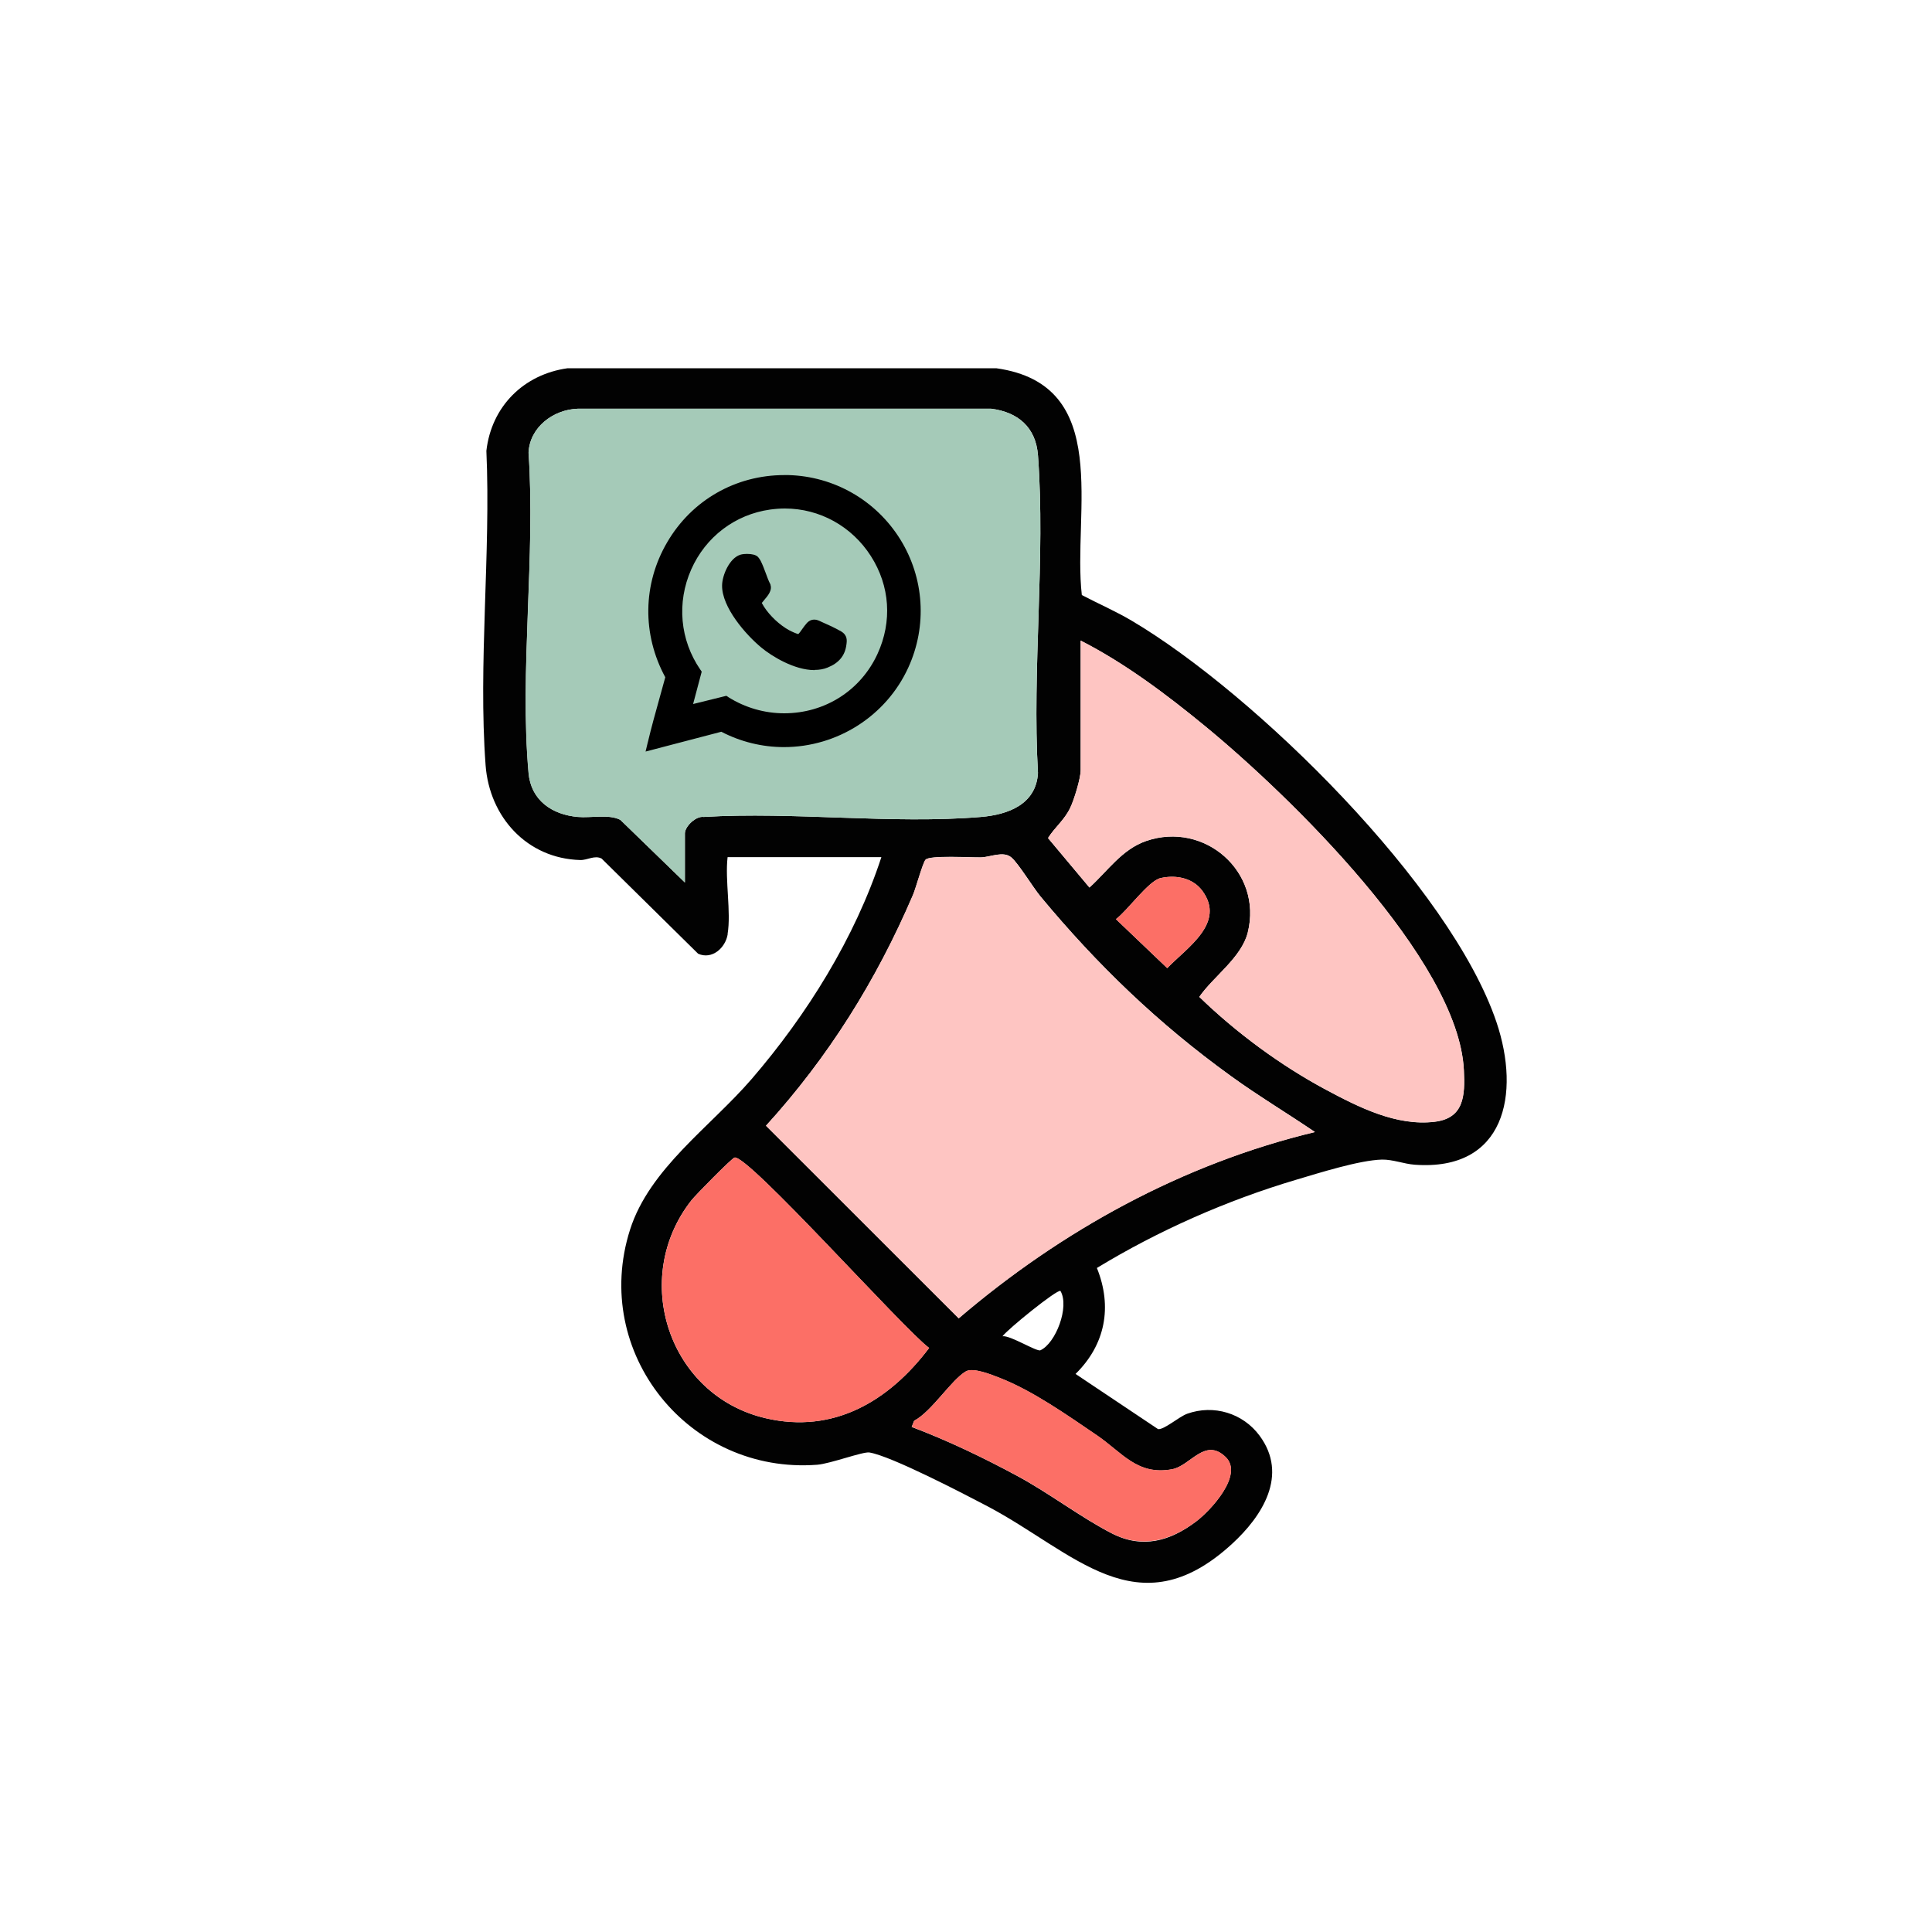
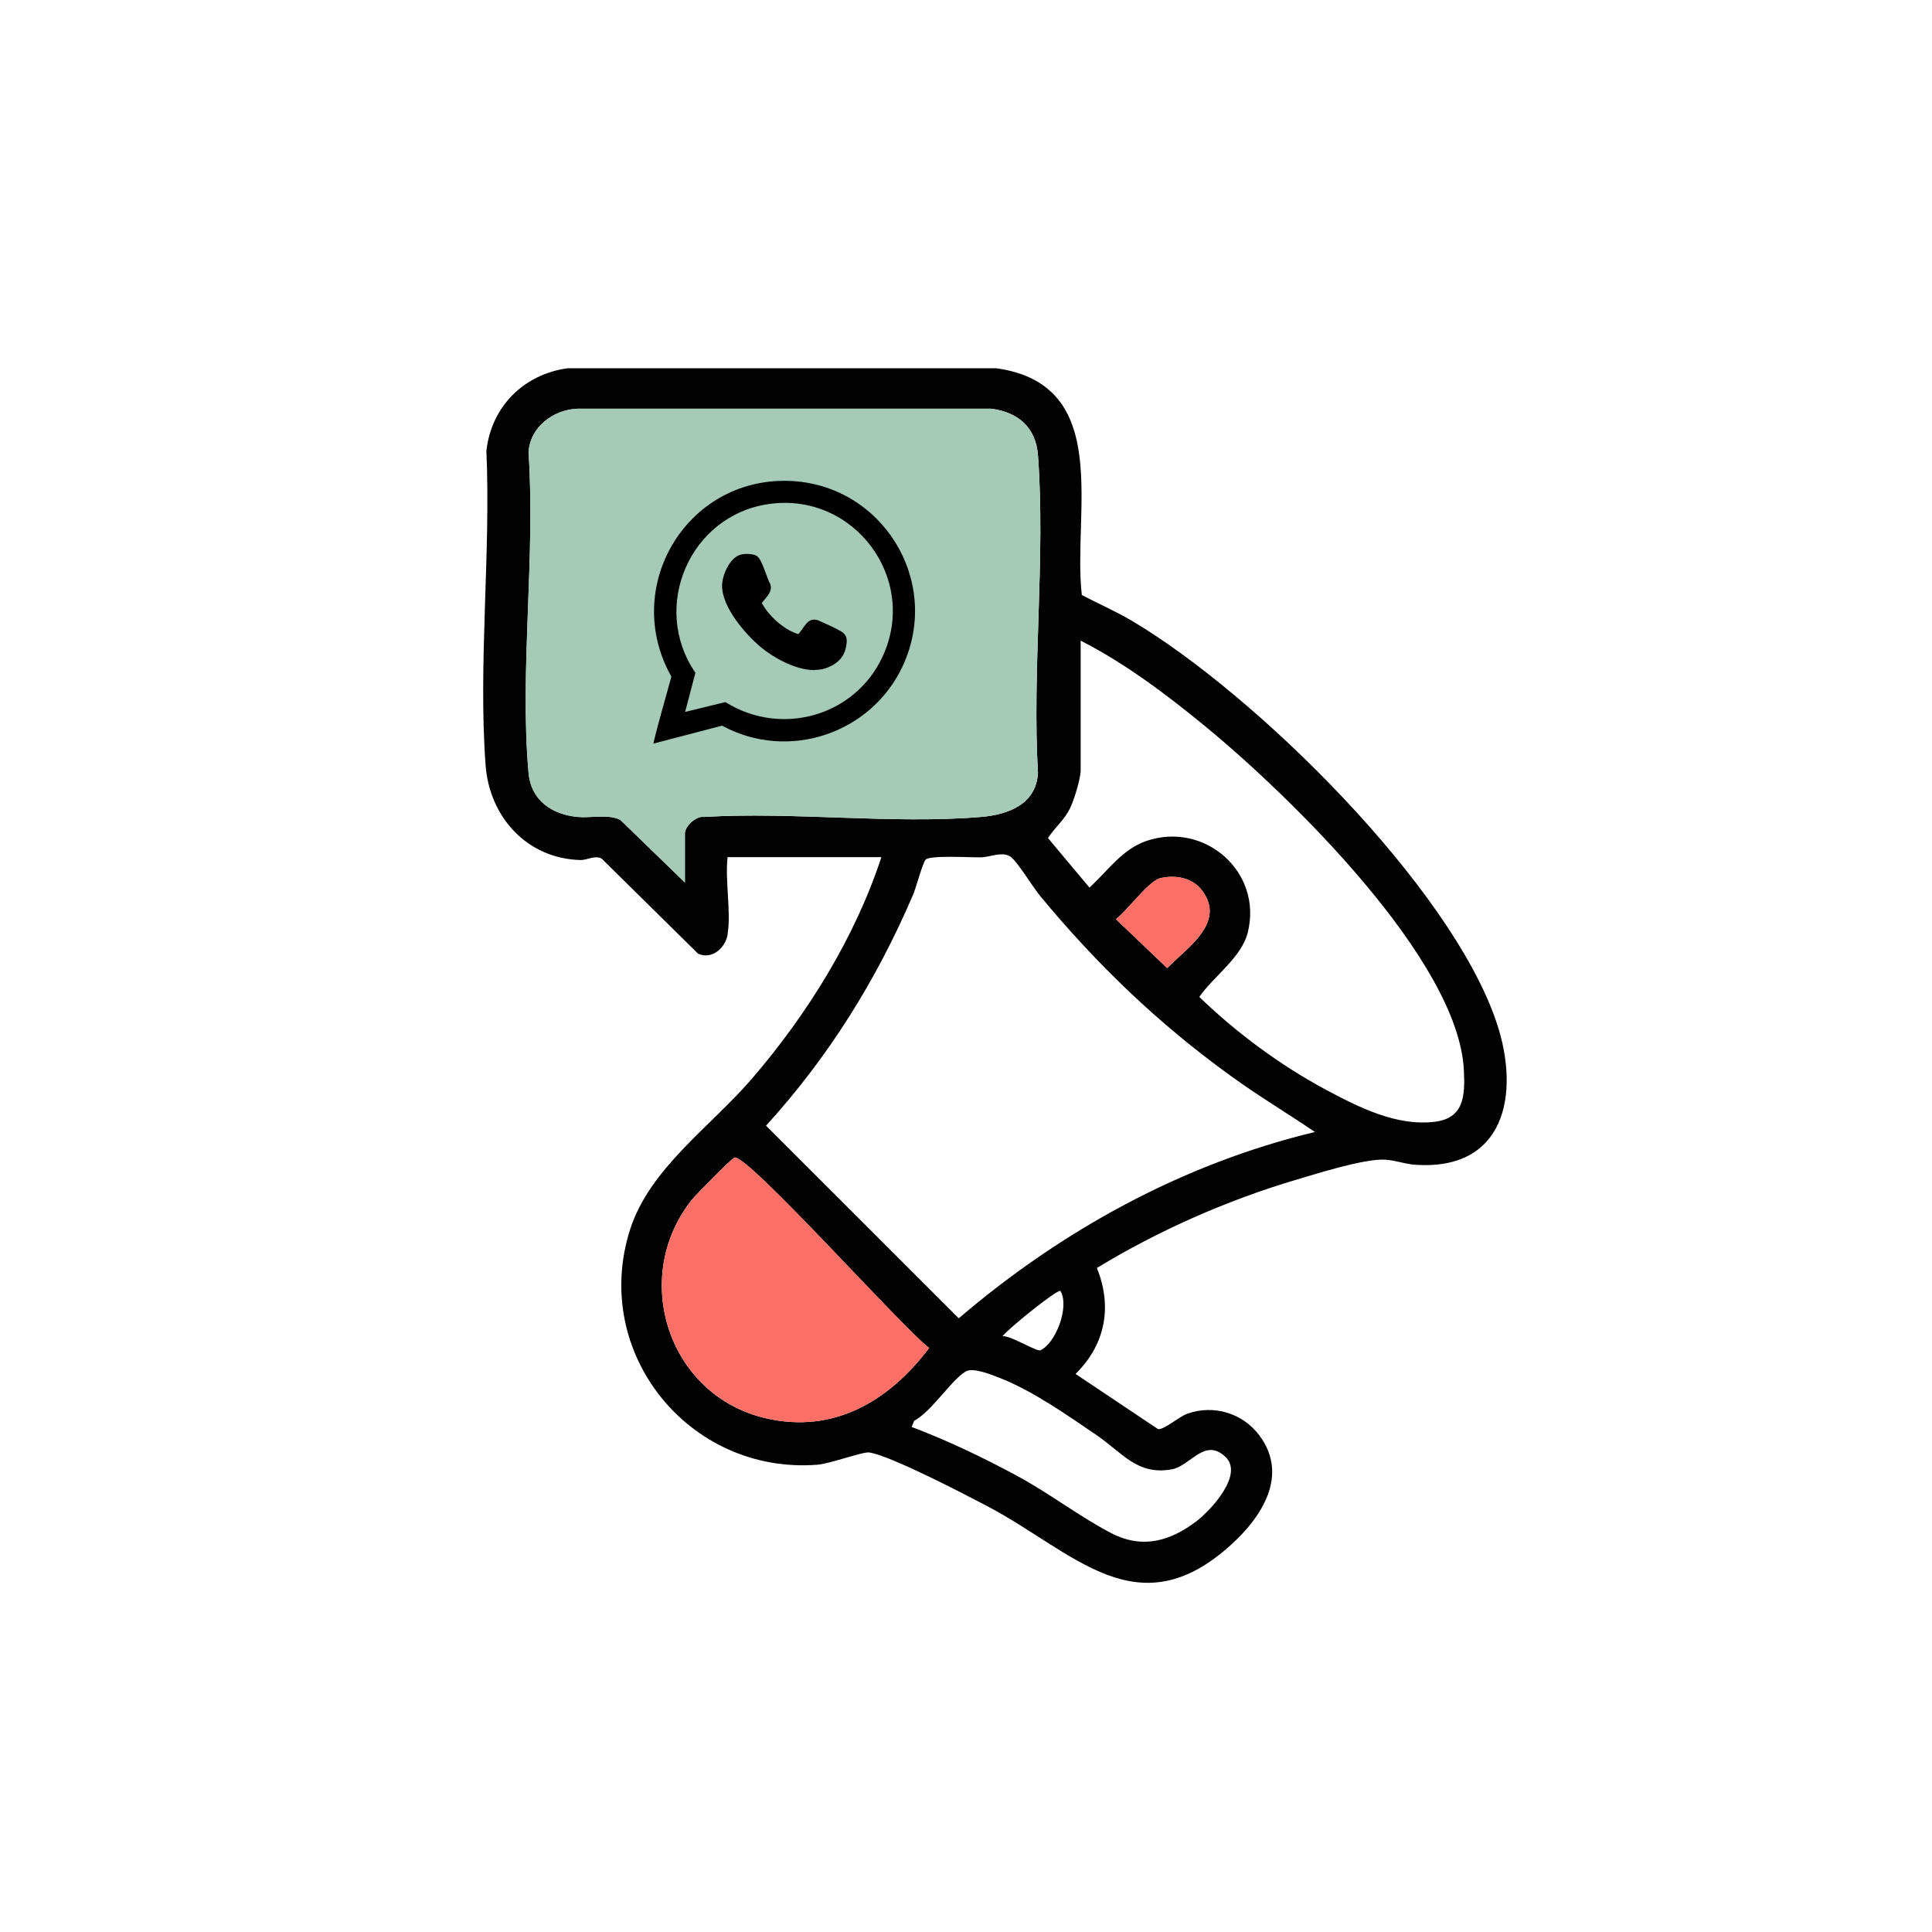
<svg xmlns="http://www.w3.org/2000/svg" id="Layer_1" data-name="Layer 1" viewBox="0 0 200 200">
  <defs>
    <style>
      .cls-1 {
        fill: #020202;
      }

      .cls-2 {
        fill: #fc6f66;
      }

      .cls-3 {
        fill: #a5cab8;
      }

      .cls-4 {
        fill: #fec5c2;
      }
    </style>
  </defs>
  <path class="cls-1" d="M75.33,96.71c-.23,1.42-1.62,2.66-3.06,2.02l-9.99-9.85c-.73-.38-1.46.17-2.21.15-5.52-.15-9.4-4.46-9.8-9.8-.78-10.47.55-21.98.08-32.56.52-4.59,3.86-7.92,8.41-8.55h44.37c12.15,1.7,7.88,14.91,8.86,23.48,1.72.9,3.5,1.67,5.17,2.66,12.73,7.53,33.01,27.47,37.76,41.57,2.5,7.43.88,15.43-8.48,14.74-1.1-.08-2.26-.55-3.38-.53-2.34.06-6.53,1.39-8.89,2.09-7.15,2.12-14.26,5.26-20.62,9.13,1.62,4.02.88,7.93-2.21,10.97l8.54,5.71c.62.09,2.16-1.28,3.02-1.59,2.74-.98,5.77-.06,7.49,2.27,3.01,4.07.29,8.33-2.87,11.22-9.77,8.95-16.34.8-25.31-3.92-2.42-1.27-9.94-5.19-12.21-5.56-.66-.11-4.03,1.16-5.4,1.27-13.26,1.01-23.44-11.58-19.38-24.33,2.02-6.34,8.31-10.64,12.59-15.6,5.73-6.65,10.7-14.63,13.43-22.97h-15.92c-.28,2.41.38,5.66,0,7.96ZM70.9,91.36v-5.09c0-.71,1.13-1.82,1.95-1.7,9.3-.56,19.51.77,28.71,0,2.83-.24,5.7-1.32,5.89-4.55-.62-10.72.79-22.28,0-32.9-.21-2.87-2.06-4.46-4.84-4.81h-42.8c-2.54.09-4.97,1.92-5.09,4.55.73,10.7-.94,22.61,0,33.16.25,2.82,2.41,4.31,5.1,4.55,1.36.12,3.22-.31,4.4.3l6.69,6.49ZM111.87,66.31v13.44c0,.83-.68,3.06-1.08,3.88-.61,1.28-1.58,1.99-2.3,3.13l4.29,5.12c1.9-1.72,3.36-3.95,5.88-4.82,6.03-2.07,12.07,3.19,10.51,9.47-.65,2.6-3.56,4.56-5.02,6.67,3.82,3.7,8.42,7.1,13.11,9.61,3.39,1.81,7.3,3.79,11.24,3.32,3.05-.36,3.17-2.68,3.04-5.33-.54-11.46-18.19-28.56-26.76-35.6-3.99-3.28-8.3-6.53-12.91-8.88ZM136.13,117.19c-2.88-1.96-5.87-3.74-8.69-5.79-7.51-5.42-13.84-11.5-19.74-18.62-.76-.92-2.3-3.45-3.01-4.03-.84-.69-2.16-.02-3.12,0-1.03.03-5.34-.25-5.76.25-.3.36-.99,2.93-1.3,3.65-3.79,8.83-8.74,16.77-15.21,23.88l19.95,19.94c10.64-9.1,23.2-16.01,36.89-19.29ZM120.14,90.9c-1.25.28-3.45,3.4-4.62,4.25l5.31,5.07c2.04-2.12,6.09-4.67,3.63-8.01-.99-1.34-2.75-1.67-4.32-1.31ZM76.04,119.83c-.3.08-4.04,3.88-4.47,4.43-6.34,8.07-2.37,20.2,7.67,22.55,7.07,1.66,12.81-1.79,16.94-7.27-2.62-1.92-18.79-20.08-20.15-19.71ZM103.78,138.33c.77-.13,3.54,1.62,3.92,1.45,1.58-.71,3.04-4.49,2.08-6.14-.31-.23-5.52,4-6,4.69ZM94.38,147.72c3.72,1.4,7.47,3.2,10.96,5.09,3.3,1.78,6.55,4.28,9.74,5.92s6.05.81,8.76-1.24c1.46-1.11,4.93-4.81,3.04-6.65-2.15-2.09-3.64.9-5.55,1.26-3.62.67-5.17-1.75-7.82-3.54-3.03-2.06-6.61-4.59-10-5.91-.87-.34-2.77-1.12-3.53-.68-1.51.88-3.52,4.14-5.35,5.11l-.26.65Z" />
-   <path class="cls-4" d="M136.13,117.19c-13.69,3.29-26.25,10.19-36.89,19.29l-19.95-19.94c6.47-7.11,11.43-15.05,15.21-23.88.31-.72,1-3.29,1.3-3.65.41-.5,4.72-.21,5.76-.25.95-.03,2.28-.69,3.12,0,.71.58,2.25,3.11,3.01,4.03,5.91,7.11,12.23,13.2,19.74,18.62,2.83,2.04,5.81,3.83,8.69,5.79Z" />
-   <path class="cls-4" d="M111.87,66.31c4.61,2.35,8.92,5.6,12.91,8.88,8.57,7.04,26.22,24.14,26.76,35.6.13,2.66.01,4.97-3.04,5.33-3.94.47-7.85-1.5-11.24-3.32-4.69-2.51-9.3-5.9-13.11-9.61,1.46-2.11,4.37-4.06,5.02-6.67,1.56-6.28-4.48-11.54-10.51-9.47-2.52.86-3.98,3.09-5.88,4.82l-4.29-5.12c.72-1.14,1.68-1.85,2.3-3.13.39-.82,1.08-3.05,1.08-3.88v-13.44Z" />
  <path class="cls-2" d="M76.04,119.83c1.36-.37,17.54,17.79,20.15,19.71-4.14,5.48-9.88,8.93-16.94,7.27-10.04-2.36-14.02-14.48-7.67-22.55.43-.55,4.16-4.35,4.47-4.43Z" />
-   <path class="cls-2" d="M94.38,147.72l.26-.65c1.83-.96,3.83-4.23,5.35-5.11.76-.44,2.66.34,3.53.68,3.4,1.33,6.98,3.86,10,5.91,2.64,1.79,4.2,4.21,7.82,3.54,1.92-.35,3.4-3.34,5.55-1.26,1.89,1.84-1.57,5.54-3.04,6.65-2.71,2.05-5.66,2.83-8.76,1.24s-6.44-4.14-9.74-5.92c-3.5-1.88-7.25-3.69-10.96-5.09Z" />
  <path class="cls-2" d="M120.14,90.9c1.57-.36,3.33-.03,4.32,1.31,2.46,3.34-1.59,5.88-3.63,8.01l-5.31-5.07c1.17-.85,3.37-3.97,4.62-4.25Z" />
  <path class="cls-3" d="M107.44,47.12c-.21-2.87-2.06-4.46-4.84-4.81h-42.8c-2.54.09-4.97,1.92-5.09,4.55.73,10.7-.94,22.61,0,33.16.25,2.82,2.41,4.31,5.1,4.55,1.36.12,3.22-.31,4.4.3l6.69,6.49v-5.09c0-.71,1.13-1.82,1.95-1.7,9.3-.56,19.51.77,28.71,0,2.83-.24,5.7-1.32,5.89-4.55-.62-10.72.79-22.28,0-32.9Z" />
  <g>
-     <path d="M67.06,76.85c.37-1.56.81-3.13,1.23-4.64.2-.7.39-1.4.58-2.1-2.41-4.44-2.34-9.65.2-13.98,2.54-4.35,7.08-6.95,12.13-6.95.14,0,.28,0,.42,0,4.73.13,9.05,2.61,11.56,6.63,2.5,4.01,2.82,8.98.85,13.29-2.28,5-7.34,8.24-12.88,8.24-2.25,0-4.48-.55-6.48-1.59l-7.84,2.05.23-.96ZM75.4,72.17c1.74,1.09,3.74,1.67,5.78,1.67,4.21,0,7.92-2.36,9.66-6.15,1.54-3.35,1.29-7.04-.69-10.13-1.97-3.08-5.3-4.92-8.9-4.92-.51,0-1.02.04-1.53.11-3.63.51-6.68,2.83-8.17,6.21-1.51,3.42-1.16,7.29.94,10.35l.15.22-.89,3.35,3.44-.85.21.13Z" />
    <path d="M67.63,76.99c.55-2.33,1.25-4.63,1.87-6.95-5.19-9.21,1.49-20.55,12.1-20.26,9.63.27,15.91,10.26,11.89,19.08-3.23,7.07-11.87,10-18.74,6.26l-7.12,1.86ZM70.92,73.7l4.17-1.02c5.78,3.62,13.43,1.47,16.29-4.74,3.71-8.07-2.99-17-11.75-15.77-8.21,1.15-12.32,10.64-7.64,17.48l-1.07,4.06Z" />
    <path d="M84.32,69.37c-2.11,0-4.45-1.46-5.49-2.32-1.65-1.36-4.11-4.2-4.08-6.44.01-1.05.75-2.81,1.87-3.18.24-.08.58-.09.71-.09.52,0,.89.1,1.1.28.16.15.32.45.32.45.2.4.36.83.52,1.26.15.41.29.8.47,1.14l.02.04v.04c.19.57-.27,1.12-.64,1.55-.08.1-.19.23-.26.32.04.07.11.19.23.39.61.95,1.63,1.9,2.6,2.43.32.17.76.36.95.4.13-.12.27-.33.42-.54.16-.22.32-.45.49-.63.22-.22.46-.33.73-.33s.48.1.67.19c.05.02.1.05.15.07.3.13,1.32.58,1.97.96.67.4.61.94.55,1.37-.14,1.14-.78,1.91-1.96,2.38-.39.16-.84.24-1.33.24Z" />
-     <path d="M78.08,58.01c.06.05.17.23.21.31.37.74.61,1.65.98,2.4.16.53-.96,1.34-.97,1.71,0,.13.26.54.35.68.64,1,1.73,2.03,2.79,2.6.26.14,1.03.51,1.29.47.08-.01.14-.04.2-.1.33-.28.66-.91.98-1.23.33-.34.6-.13.99.04.57.24,1.39.62,1.91.93.4.23.35.48.3.91-.12,1-.74,1.57-1.64,1.93-1.9.76-4.84-.79-6.31-2s-3.92-4-3.9-6.04c0-.86.64-2.41,1.52-2.69.28-.09,1.1-.1,1.3.09Z" />
  </g>
</svg>